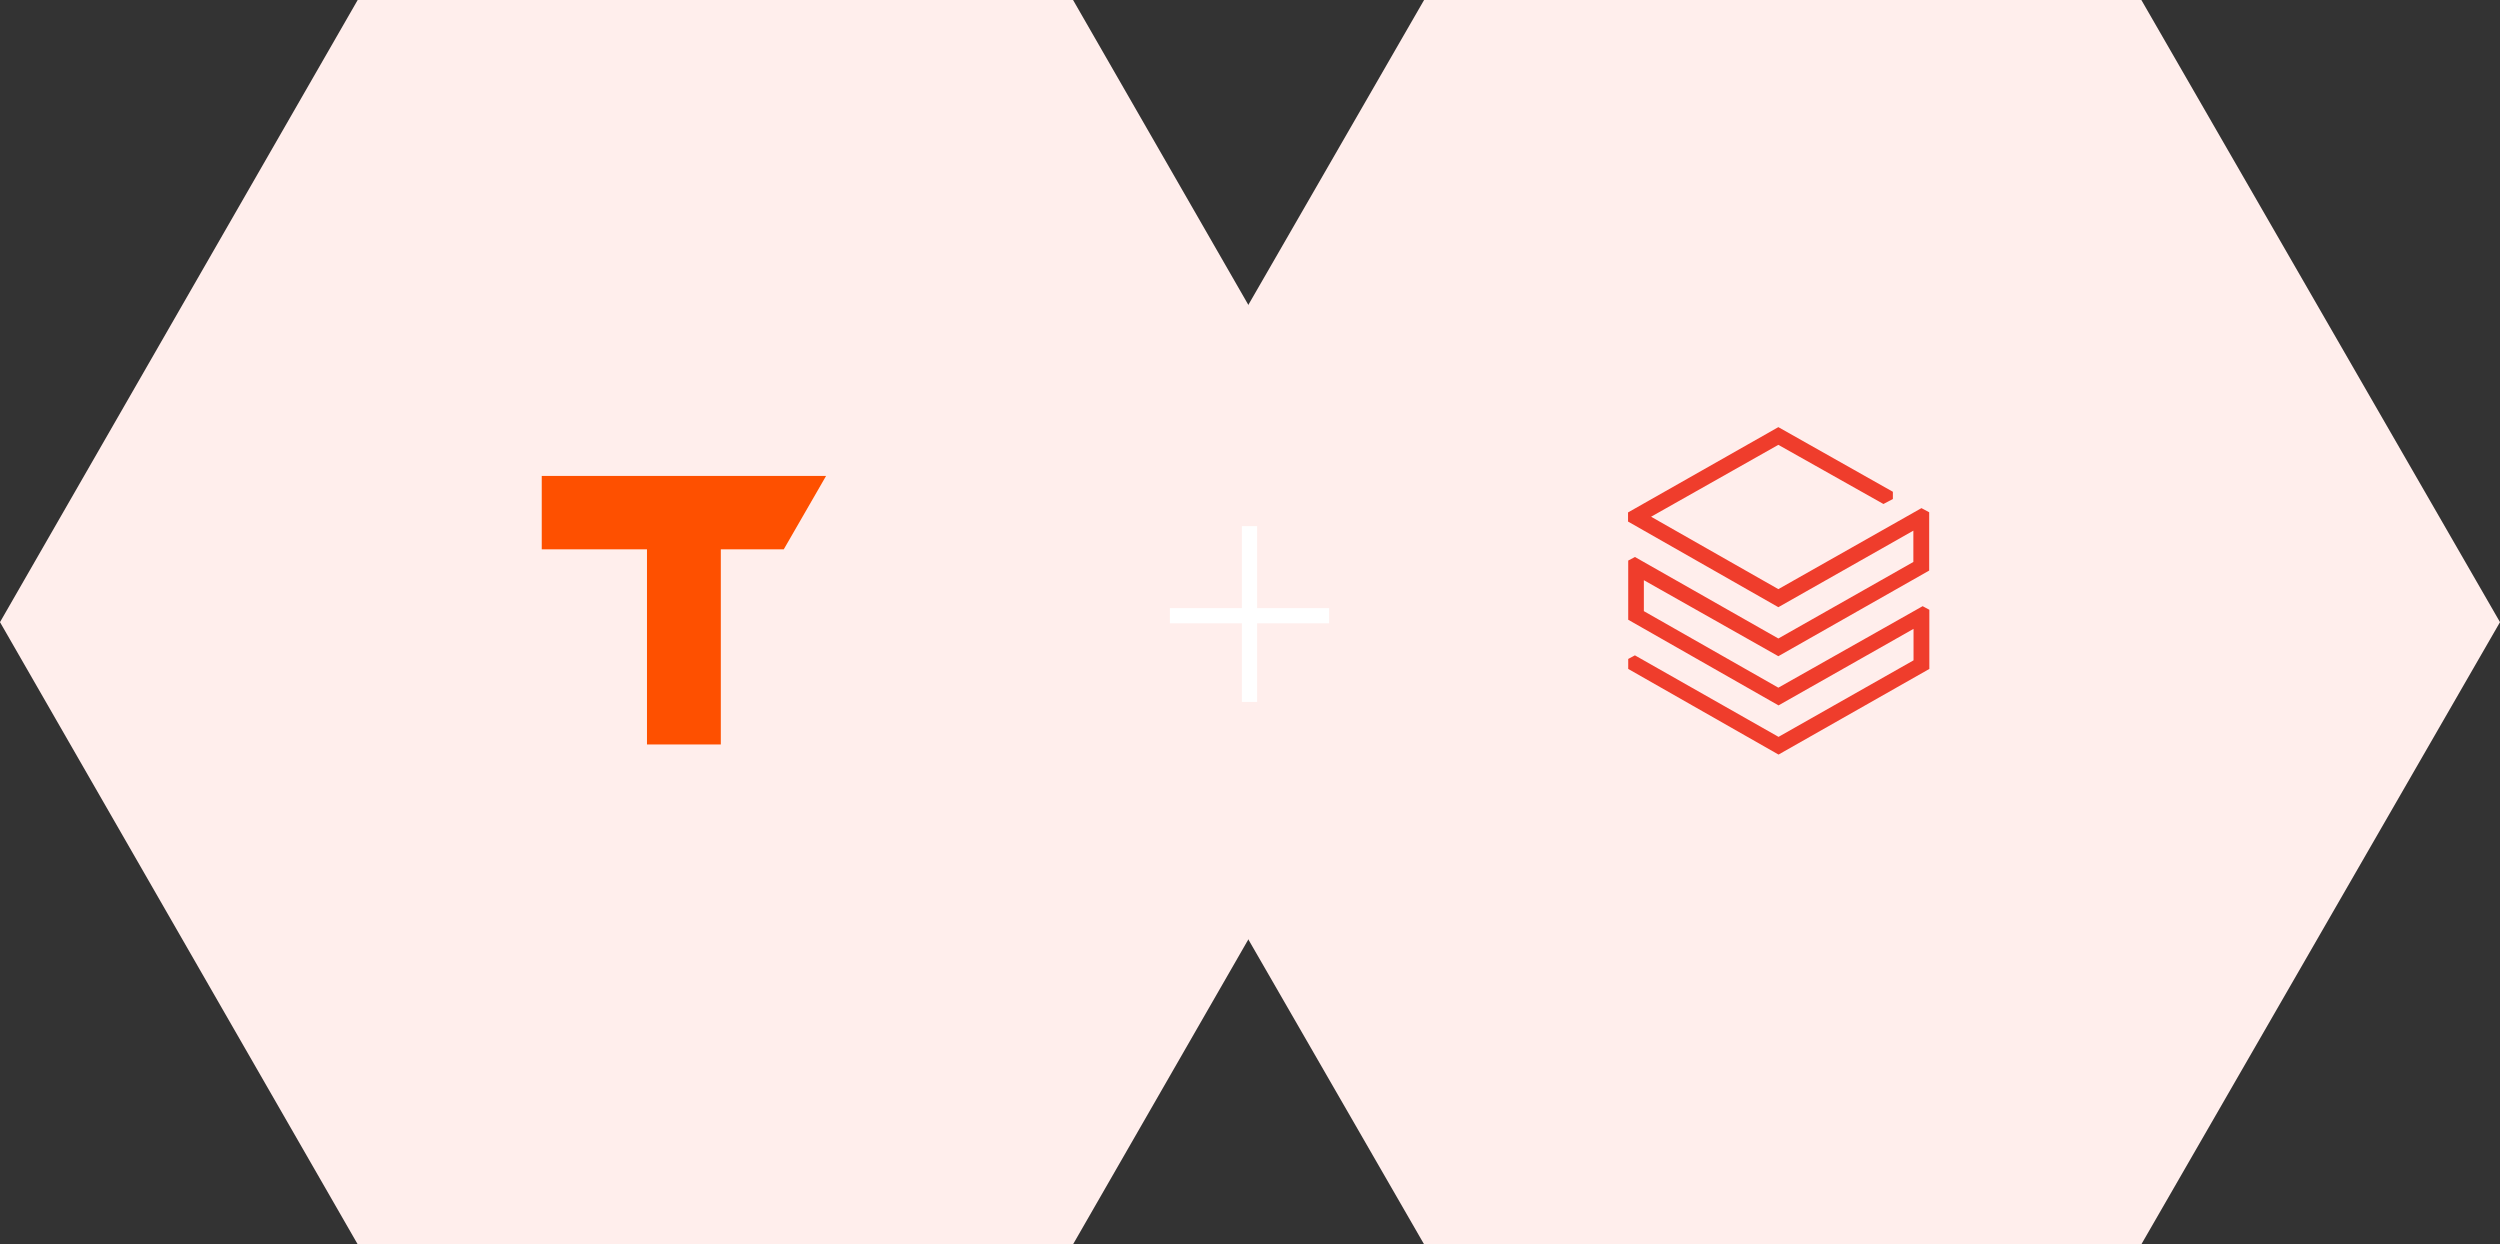
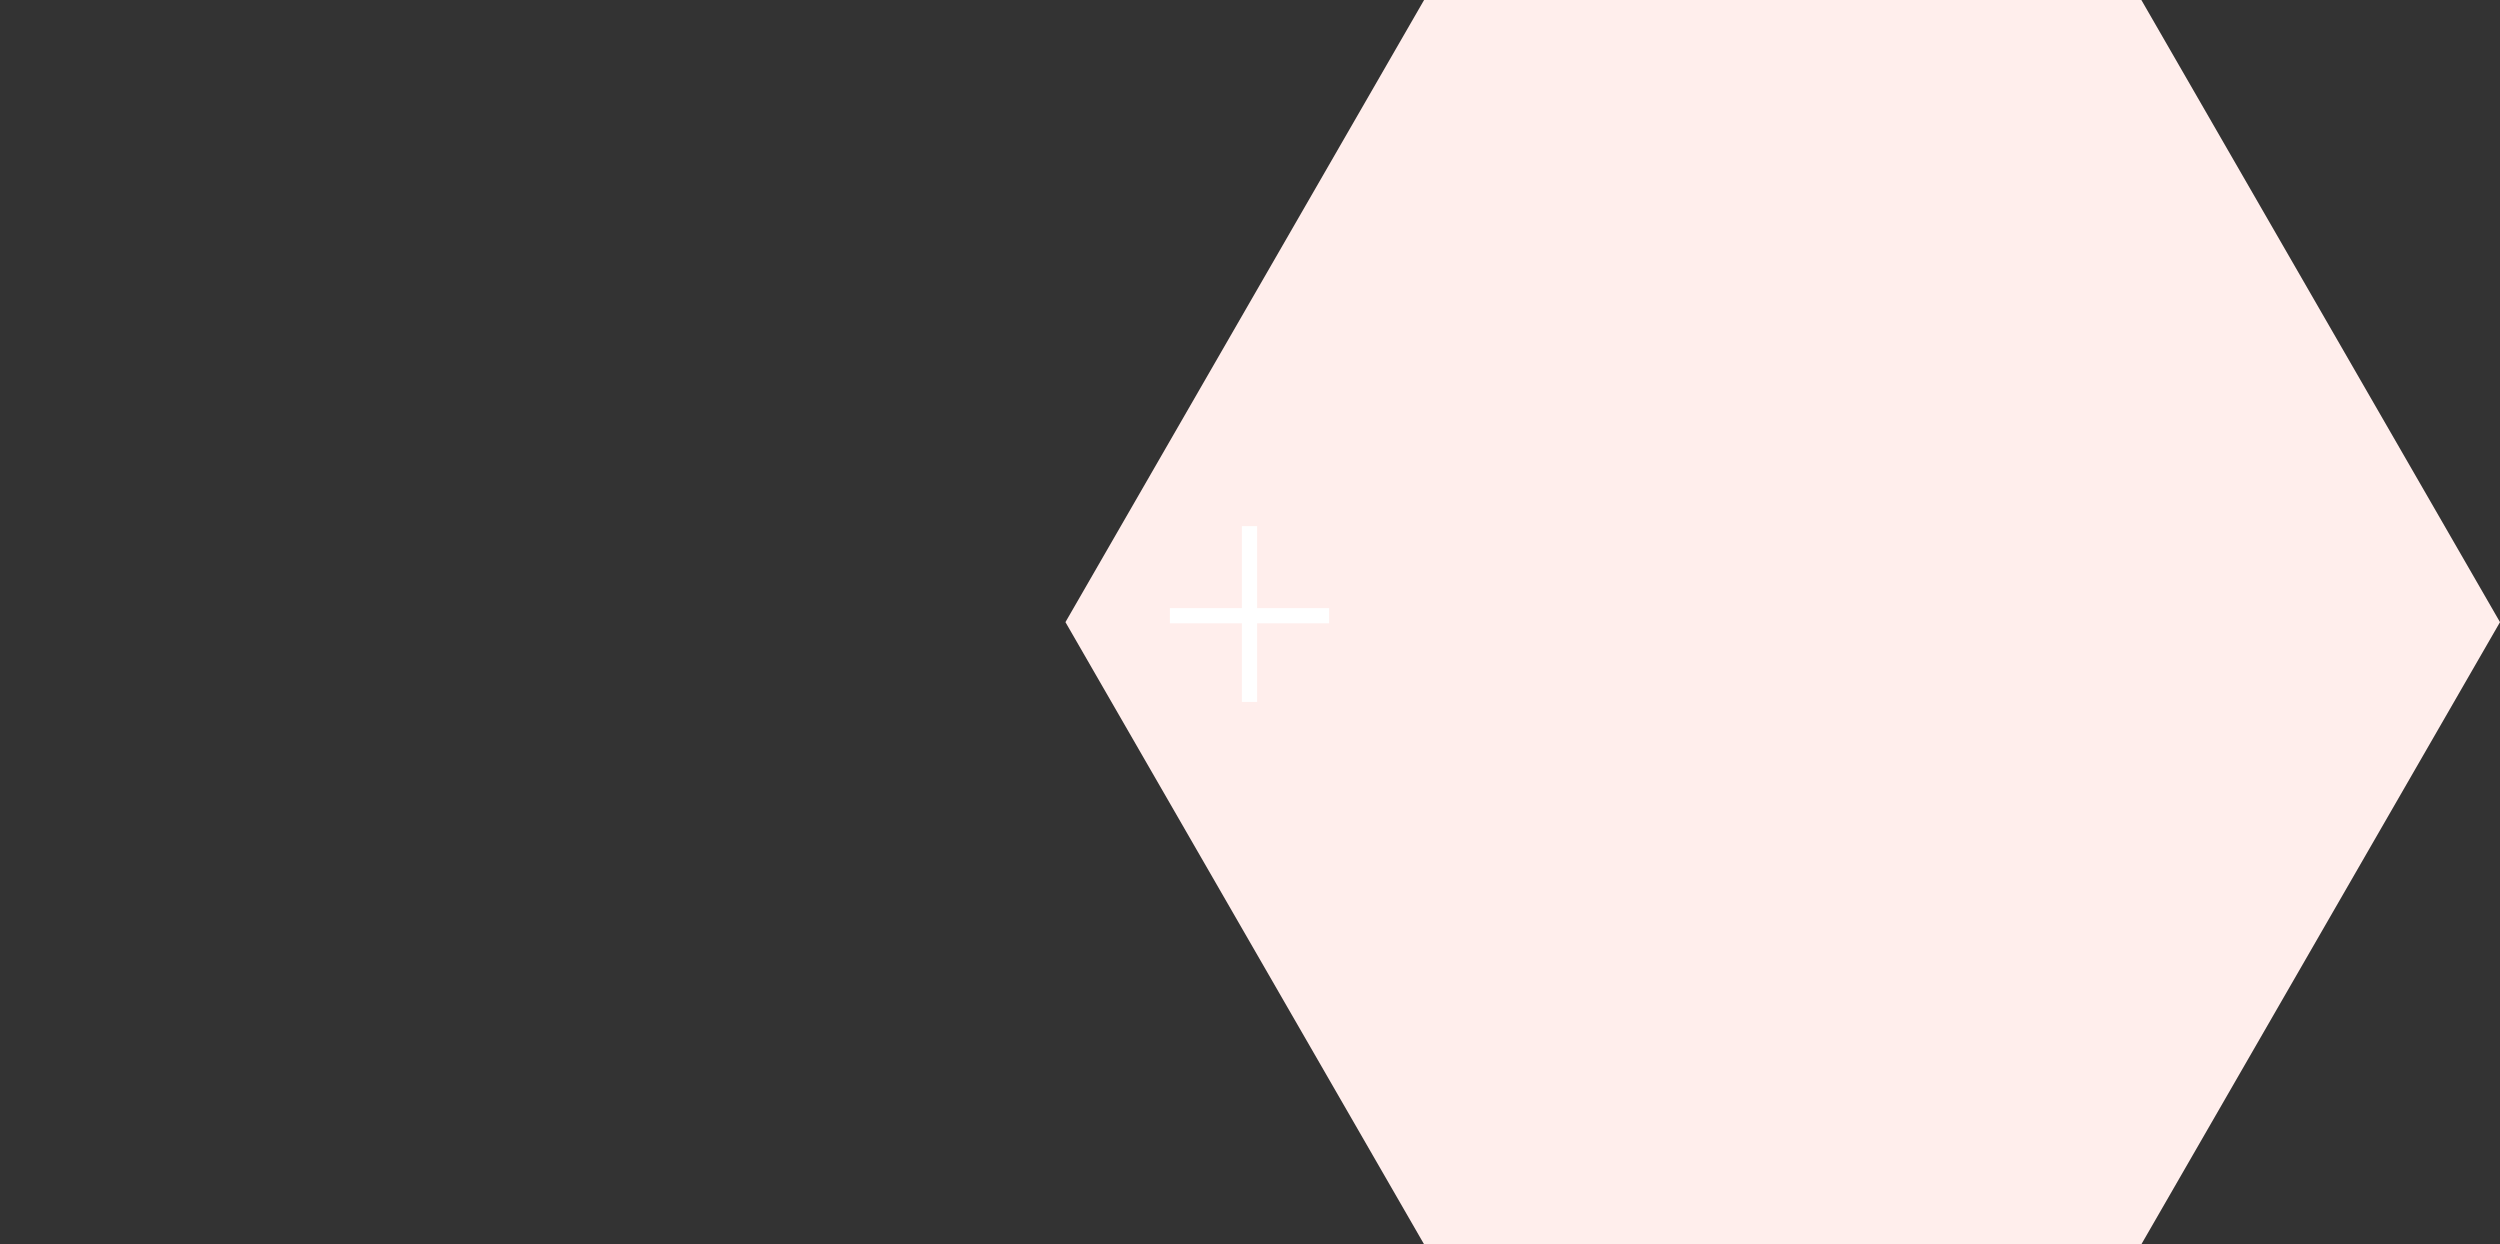
<svg xmlns="http://www.w3.org/2000/svg" width="657" height="327" viewBox="0 0 657 327">
  <rect x="0" y="0" width="657" height="327" fill="#333333" stroke="none" />
  <defs>
    <clipPath id="clip-path">
      <rect id="Rectangle_1423" data-name="Rectangle 1423" width="74.717" height="70.566" fill="none" />
    </clipPath>
  </defs>
  <g id="Group_3915" data-name="Group 3915" transform="translate(-1006.853 -1221.903)">
    <g id="Group_3832" data-name="Group 3832" transform="translate(1007 1221.903)">
-       <path id="Polygon_4" data-name="Polygon 4" d="M282,0l94,163.5L282,327H94L0,163.5,94,0Z" transform="translate(-0.147 0)" fill="#ffeeec" />
      <g id="LogoMark_-_Favicon" data-name="LogoMark - Favicon" transform="translate(179.581 160.354)">
        <g id="Group_3828" data-name="Group 3828" transform="translate(-37.358 -35.283)">
          <g id="Group_3827" data-name="Group 3827" clip-path="url(#clip-path)">
-             <path id="Path_1014" data-name="Path 1014" d="M0,0V19.3H27.656V70.566H47.061V19.3H63.6L74.717.014V0Z" transform="translate(0 0)" fill="#fe5000" />
-           </g>
+             </g>
        </g>
      </g>
      <path id="Polygon_5" data-name="Polygon 5" d="M282.75,0,377,163.5,282.75,327H94.25L0,163.5,94.25,0Z" transform="translate(279.853 0)" fill="#ffeeec" style="mix-blend-mode: multiply;isolation: isolate" />
      <g id="Databricks_Favicon" data-name="Databricks Favicon" transform="translate(467.295 155.276)">
-         <path id="Path_1015" data-name="Path 1015" d="M74.982,35.434,39.5,55.546,1.808,34.123l-1.762.948V50.62l39.5,22.508L75.027,53.016v8.27L39.548,81.4,1.808,59.976l-1.762.948v2.621l39.5,22.508L79.185,63.546V48l-1.762-.948L39.5,68.472,4.158,48.359V40.225L39.5,60.2,79.14,37.693V22.372l-2.033-1.085L39.5,42.576,6.057,23.548,39.5,4.655,67.117,20.2,69.6,18.891v-1.9L39.5,0,0,22.417v2.4L39.5,47.32,74.982,27.209Z" transform="translate(-39.593 -43.027)" fill="#ef3d2c" />
-       </g>
+         </g>
    </g>
    <line id="Line_19" data-name="Line 19" x2="41.845" transform="translate(1314.302 1383.71)" fill="none" stroke="#fff" stroke-width="4" />
    <line id="Line_20" data-name="Line 20" y2="46.204" transform="translate(1335.225 1360.172)" fill="none" stroke="#fff" stroke-width="4" />
  </g>
</svg>